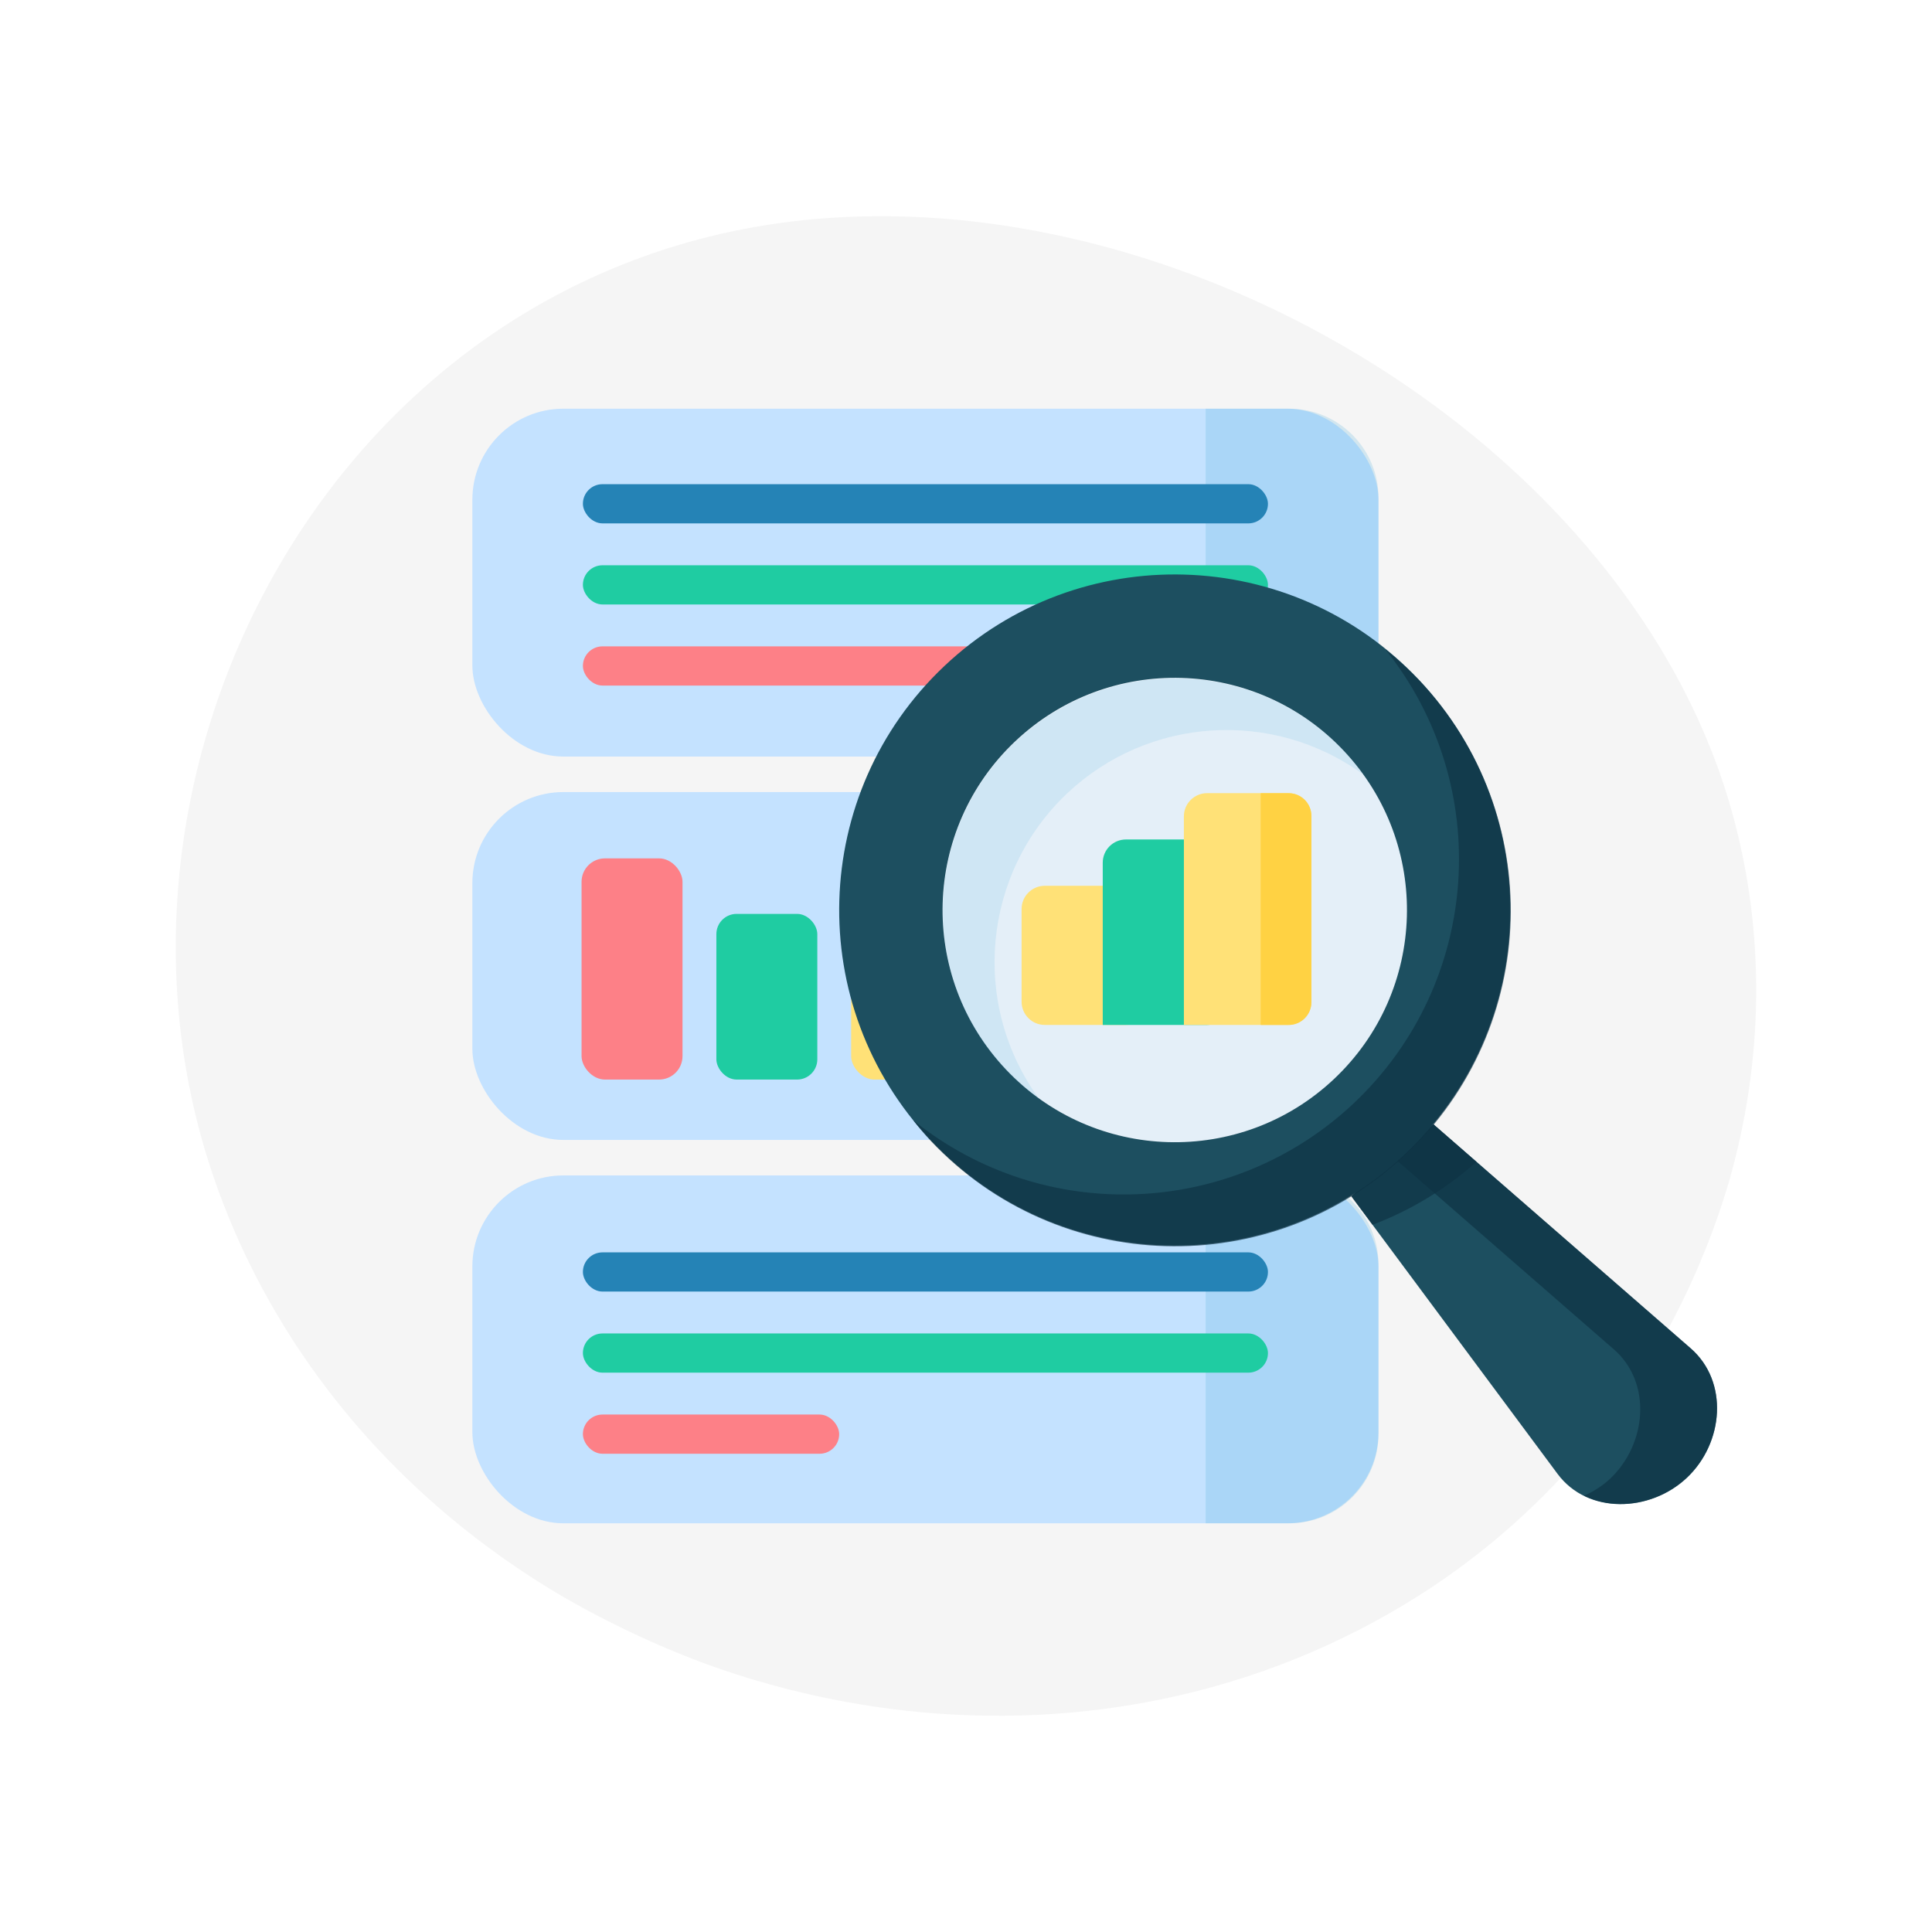
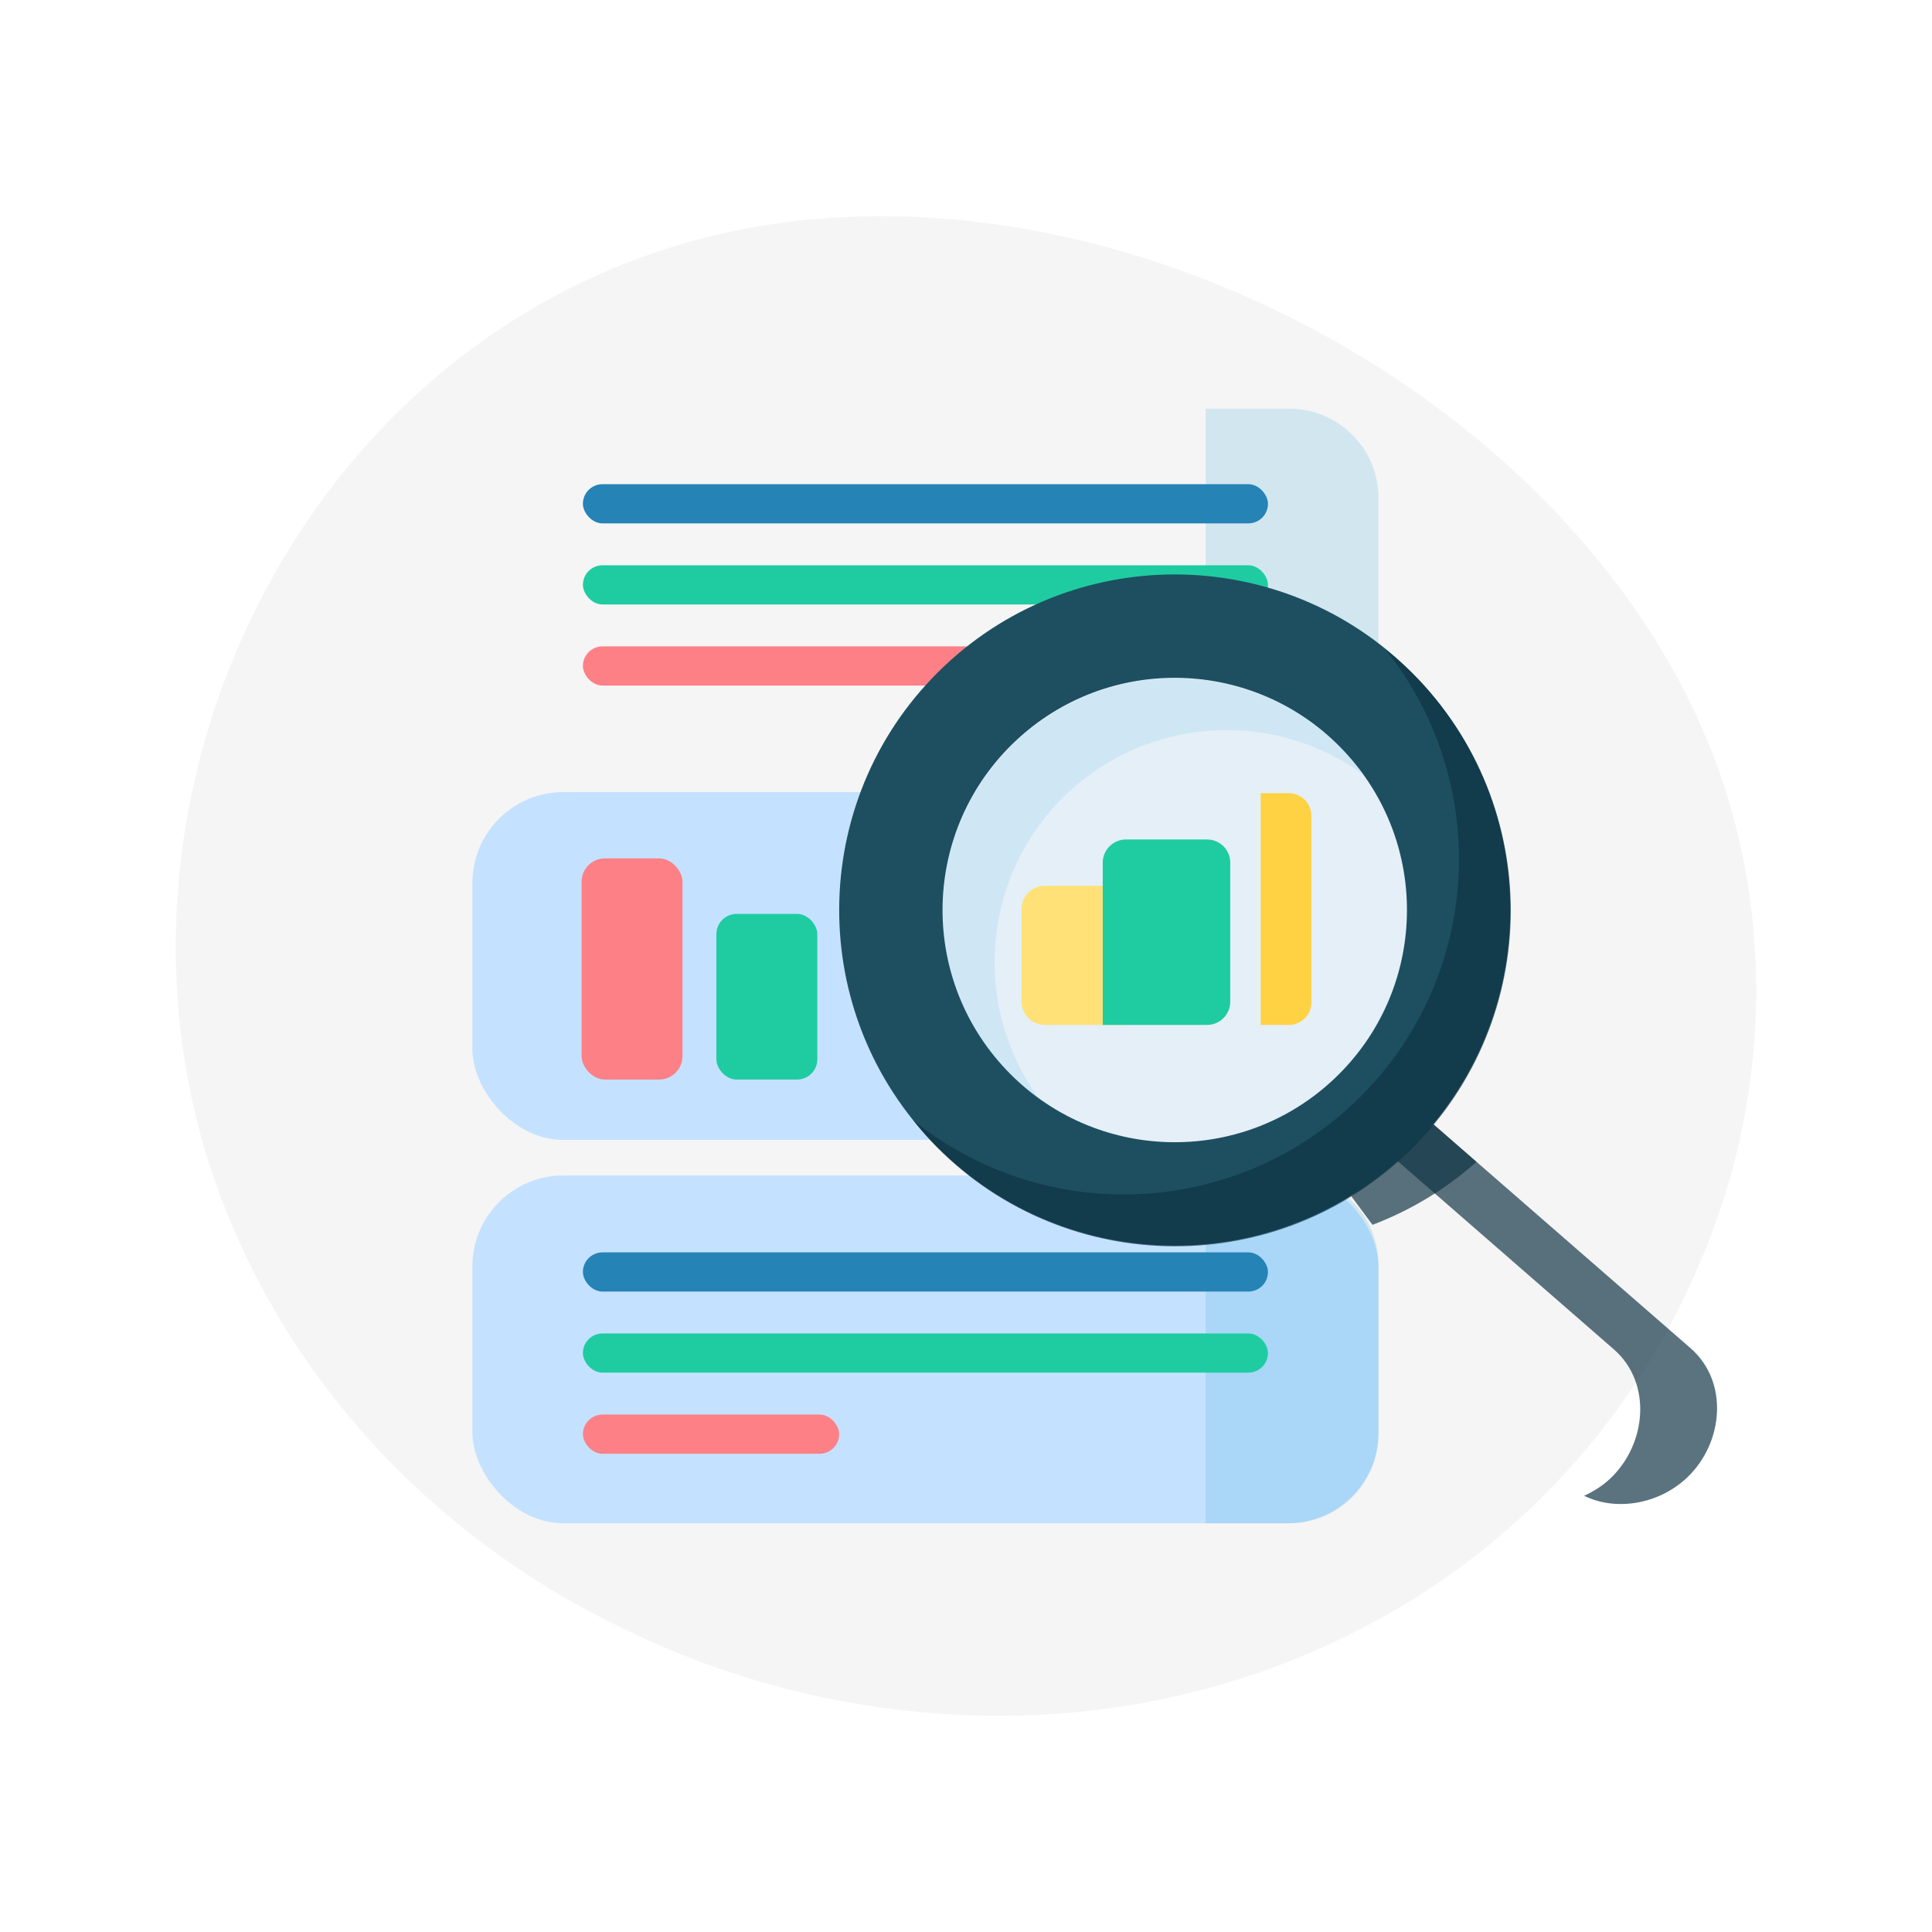
<svg xmlns="http://www.w3.org/2000/svg" id="Layer_2" data-name="Layer 2" viewBox="0 0 720 720">
  <defs>
    <style> .cls-1, .cls-2 { fill-rule: evenodd; } .cls-1, .cls-3 { fill: #ffe177; } .cls-4 { opacity: .12; } .cls-4, .cls-5 { fill: #32a4d6; } .cls-2, .cls-6 { fill: #1fcca2; } .cls-7 { fill: #1d4f60; } .cls-8 { fill: #0e3344; opacity: .68; } .cls-9 { fill: none; } .cls-10 { fill: #fd8087; } .cls-11 { fill: #e4eff8; } .cls-5 { opacity: .18; } .cls-12 { fill: #c4e2ff; } .cls-13 { fill: #2583b6; } .cls-14 { fill: #ffd243; } .cls-15 { fill: #f5f5f5; } .cls-16 { clip-path: url(#clippath); } </style>
    <clipPath id="clippath">
      <rect class="cls-9" width="720" height="720" />
    </clipPath>
  </defs>
  <g id="Layer_1-2" data-name="Layer 1">
    <g class="cls-16">
      <g>
        <path class="cls-15" d="M303.61,81.64c-24.05,2.13-46.69,7.44-67.71,15.42-10.8,4.09-21.16,8.9-31.09,14.33-.62.33-1.23.67-1.83,1.01-71.59,39.98-119.38,113.09-133.3,192.58-7.87,45.05-4.86,92.14,10.88,136.43,4.2,11.83,9.15,23.24,14.77,34.16,25.77,50.09,65.65,90.44,112.9,118.56,18.91,11.08,40.93,21.36,61.72,28.38,21.95,7.41,44.72,12.48,67.8,15.03,64.87,7.13,132.18-5.74,190.74-42.74,34.76-21.97,63.47-51.28,84.64-84.89,13.29-21.06,24.17-45.67,31.16-69.36h0c12.84-44.58,13.97-92.4,1.02-138.51-1.46-5.2-3.12-10.35-4.93-15.44-.26-.71-.51-1.41-.79-2.12-4.22-11.43-9.35-22.57-15.29-33.37-58.86-107.13-196.97-180.4-320.7-169.47Z" />
        <g>
          <g>
            <g>
-               <rect class="cls-12" x="176.04" y="152.31" width="337.68" height="129.64" rx="33.92" ry="33.92" />
              <path class="cls-5" d="M449.31,152.31h31.18c18.34,0,33.23,14.89,33.23,33.23v63.18c0,18.34-14.89,33.23-33.23,33.23h-31.18v-129.64h0Z" />
            </g>
            <g>
              <rect class="cls-12" x="176.04" y="295.18" width="337.68" height="129.64" rx="33.92" ry="33.92" />
              <path class="cls-5" d="M449.31,295.18h31.18c18.34,0,33.23,14.89,33.23,33.23v63.18c0,18.34-14.89,33.23-33.23,33.23h-31.18v-129.64h0Z" />
            </g>
            <g>
              <rect class="cls-12" x="176.04" y="438.05" width="337.68" height="129.64" rx="33.92" ry="33.92" />
              <path class="cls-5" d="M449.31,438.05h31.18c18.34,0,33.23,14.89,33.23,33.23v63.18c0,18.34-14.89,33.23-33.23,33.23h-31.18v-129.64h0Z" />
            </g>
          </g>
          <g>
            <rect class="cls-13" x="217.23" y="180.44" width="255.3" height="14.61" rx="7.31" ry="7.31" />
            <rect class="cls-6" x="217.23" y="210.66" width="255.3" height="14.61" rx="7.31" ry="7.31" />
            <rect class="cls-10" x="217.23" y="240.88" width="255.3" height="14.61" rx="7.31" ry="7.31" />
          </g>
          <g>
            <rect class="cls-13" x="217.23" y="466.72" width="255.3" height="14.61" rx="7.31" ry="7.31" />
            <rect class="cls-6" x="217.23" y="496.94" width="255.3" height="14.61" rx="7.31" ry="7.31" />
            <rect class="cls-10" x="217.23" y="527.16" width="95.51" height="14.61" rx="7.31" ry="7.31" />
          </g>
          <rect class="cls-10" x="216.73" y="319.89" width="37.62" height="82.43" rx="8.73" ry="8.73" />
          <rect class="cls-6" x="266.97" y="340.58" width="37.62" height="61.74" rx="7.55" ry="7.55" />
-           <rect class="cls-3" x="317.2" y="319.89" width="37.62" height="82.43" rx="8.73" ry="8.73" />
          <g>
-             <path id="path6446" class="cls-7" d="M534.19,419.01l95.87,83.48c14.25,12.4,12.33,35.25-1.4,48.21-13.74,12.97-36.92,13.76-48.19-1.41l-76.88-103.5,30.61-26.78Z" />
            <path id="path6448" class="cls-8" d="M534.18,419.01l-30.6,26.79,7.91,10.65c14.24-5.39,27.37-13.34,38.76-23.45l-16.06-14Z" />
            <path id="path6450" class="cls-8" d="M534.18,419.01l-14.48,12.68,81.74,71.18c14.25,12.4,12.33,35.24-1.41,48.21-2.87,2.71-6.2,4.74-9.69,6.35,11.98,5.89,27.88,3.14,38.33-6.73,13.74-12.97,15.64-35.82,1.39-48.23l-95.87-83.47Z" />
            <path id="ellipse6570" class="cls-7" d="M528.75,253.31c47.4,50.23,45.1,129.38-5.13,176.78-50.23,47.4-129.38,45.1-176.78-5.13-47.4-50.23-45.1-129.38,5.13-176.78,50.23-47.4,129.38-45.1,176.78,5.13Z" />
            <path id="path6572" class="cls-8" d="M516.3,242.02c40.68,50.84,35.57,124.38-11.76,169.1-45.47,42.82-115.56,45.54-164.22,6.37,2.09,2.66,4.29,5.24,6.59,7.72,47.42,50.26,126.6,52.57,176.86,5.15,50.25-47.41,52.56-126.59,5.15-176.84-3.94-4.12-8.16-7.96-12.62-11.5h0Z" />
            <path id="ellipse6588" class="cls-11" d="M500.74,279.75c32.8,34.76,31.21,89.53-3.55,122.33-34.76,32.8-89.53,31.21-122.33-3.55-32.8-34.76-31.21-89.53,3.55-122.33,34.76-32.8,89.53-31.21,122.33,3.55h0Z" />
            <path id="path6596" class="cls-4" d="M441.71,252.86c-23.38-1.02-46.18,7.46-63.2,23.52-34.78,32.81-36.38,87.6-3.57,122.38,3.74,3.94,7.84,7.52,12.25,10.69-25.59-35.2-21.07-83.94,10.56-113.83,30.24-28.5,76.47-31.48,110.13-7.12-2.15-3-4.48-5.85-6.99-8.55-15.45-16.38-36.68-26.1-59.18-27.09h0Z" />
            <g>
              <path class="cls-1" d="M428.24,338.75c0-4.77-3.87-8.64-8.64-8.64h-30.24c-4.77,0-8.64,3.87-8.64,8.64v34.57c0,4.77,3.87,8.64,8.64,8.64h30.24c4.77,0,8.64-3.87,8.64-8.64v-34.57Z" />
              <path class="cls-2" d="M458.48,321.49c0-4.77-3.87-8.64-8.64-8.64h-30.24c-4.77,0-8.64,3.87-8.64,8.64v60.47h38.88c4.77,0,8.64-3.87,8.64-8.64v-51.83Z" />
-               <path class="cls-1" d="M488.72,304.23c0-4.77-3.87-8.64-8.64-8.64h-30.24c-4.77,0-8.64,3.87-8.64,8.64v77.73h38.88c4.77,0,8.64-3.87,8.64-8.64v-69.1Z" />
              <path class="cls-14" d="M469.82,295.6h10.46c4.66,0,8.44,3.78,8.44,8.44v69.49c0,4.66-3.78,8.44-8.44,8.44h-10.46v-86.37h0Z" />
            </g>
          </g>
        </g>
      </g>
    </g>
  </g>
</svg>